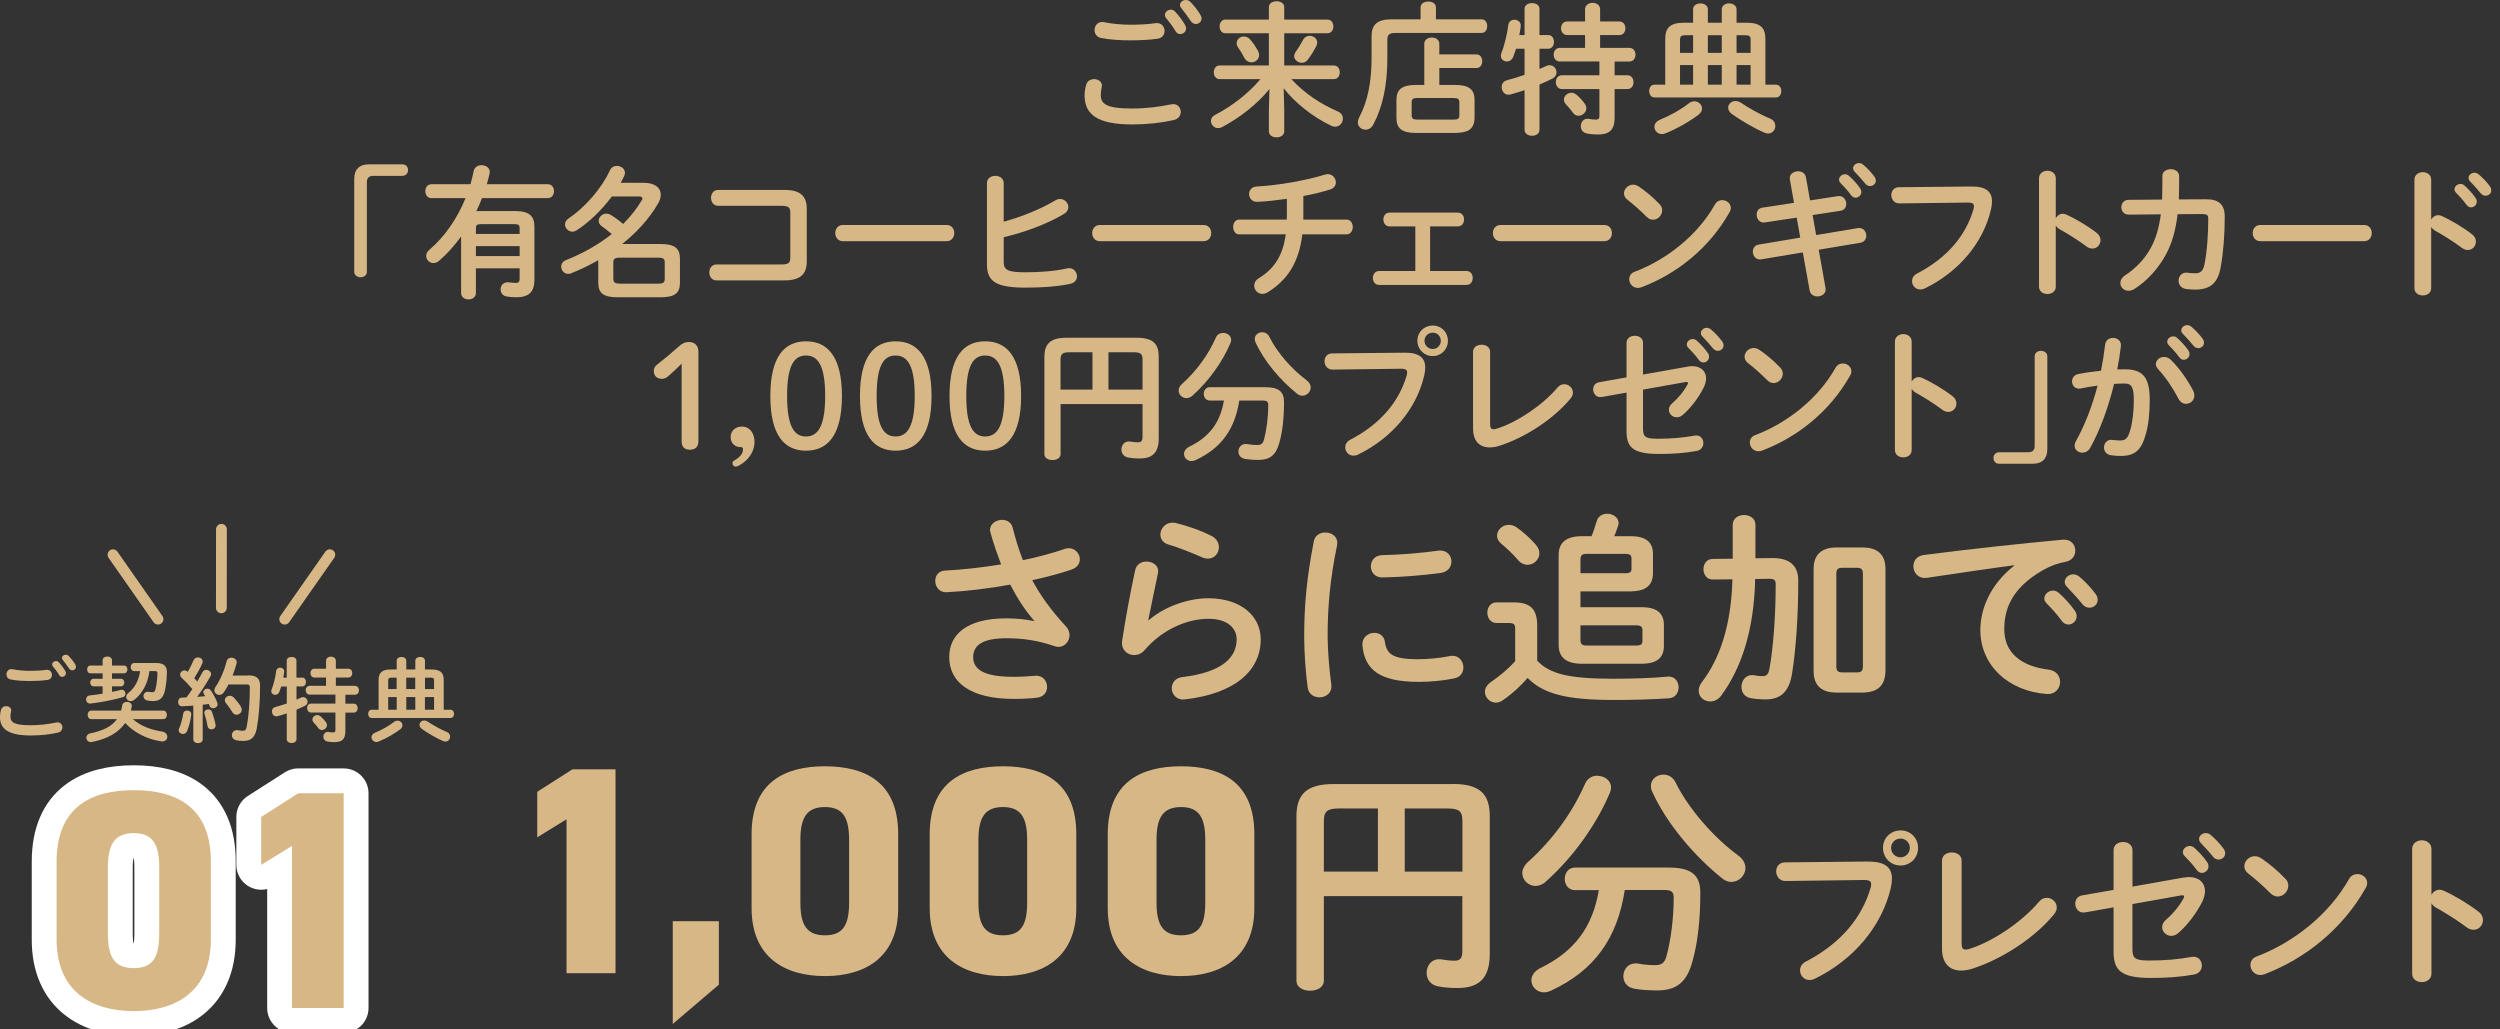
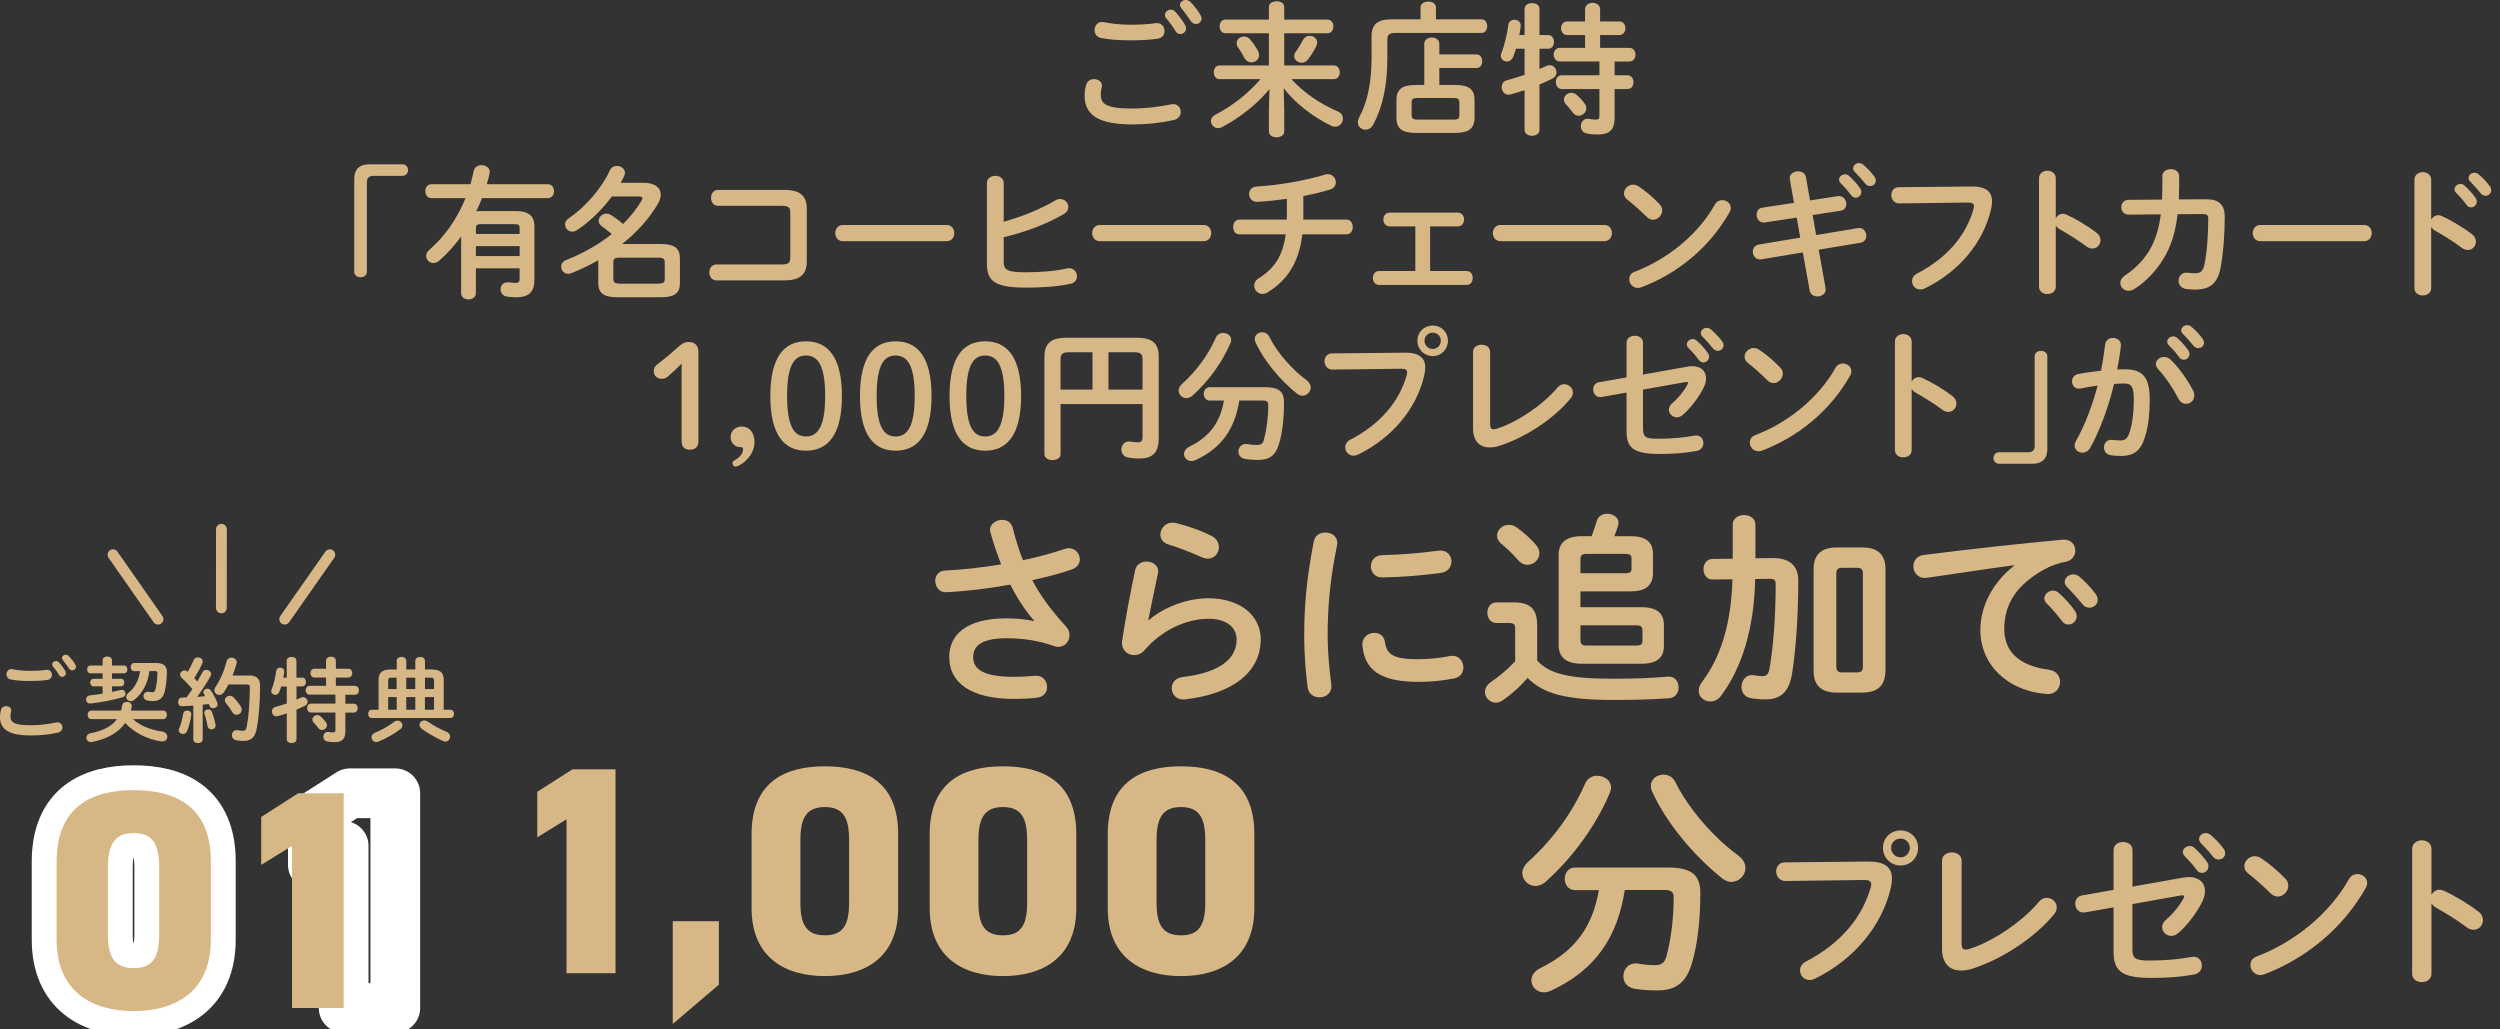
<svg xmlns="http://www.w3.org/2000/svg" id="_レイヤー_2" data-name="レイヤー 2" viewBox="0 0 352.02 144.94">
  <rect x="0" y="0" width="352.02" height="144.94" fill="#333333" stroke="none" />
  <defs>
    <style>
      .cls-1 {
        stroke: #fff;
        stroke-width: 7px;
      }

      .cls-1, .cls-2 {
        stroke-linecap: round;
        stroke-linejoin: round;
      }

      .cls-1, .cls-2, .cls-3 {
        fill: none;
      }

      .cls-2 {
        stroke: #d8b787;
      }

      .cls-2, .cls-3 {
        stroke-width: 1.52px;
      }

      .cls-3 {
        opacity: 0;
        stroke: #d8b787;
        stroke-miterlimit: 10;
      }

      .cls-4 {
        fill: #d8b787;
      }

      .cls-5 {
        fill: #d8b787;
      }
    </style>
  </defs>
  <g id="nagasaki">
    <line class="cls-3" x1=".93" y1="144.18" x2="352.02" y2="144.18" />
    <g>
      <g>
        <g>
          <g>
            <path class="cls-1" d="M18.83,142.37c-5.87,0-10.86-2.72-10.86-10.08v-10.95c0-7.8,4.99-10.08,10.86-10.08s10.86,2.28,10.86,10.03v11c0,7.36-4.99,10.08-10.86,10.08ZM15.19,131.46c0,3.24.88,4.86,3.64,4.86s3.59-1.62,3.59-4.86v-9.29c0-3.24-.88-4.86-3.59-4.86s-3.64,1.62-3.64,4.86v9.29Z" />
-             <path class="cls-1" d="M48.39,141.93h-7.27v-22.82l-4.34,2.67v-6.75l5.21-3.33h6.4v30.23Z" />
+             <path class="cls-1" d="M48.39,141.93v-22.82l-4.34,2.67v-6.75l5.21-3.33h6.4v30.23Z" />
          </g>
          <g>
            <path class="cls-4" d="M18.83,142.37c-5.87,0-10.86-2.72-10.86-10.08v-10.95c0-7.8,4.99-10.08,10.86-10.08s10.86,2.28,10.86,10.03v11c0,7.36-4.99,10.08-10.86,10.08ZM15.19,131.46c0,3.24.88,4.86,3.64,4.86s3.59-1.62,3.59-4.86v-9.29c0-3.24-.88-4.86-3.59-4.86s-3.64,1.62-3.64,4.86v9.29Z" />
            <path class="cls-4" d="M48.39,141.93h-7.27v-22.82l-4.34,2.67v-6.75l5.21-3.33h6.4v30.23Z" />
          </g>
        </g>
        <g>
          <path class="cls-4" d="M0,100.93c0-.31.05-.68.14-.98.1-.36.42-.52.73-.52.36,0,.71.22.71.6,0,.05-.01.12-.03.18-.05.19-.08.45-.08.65,0,.82.44,1.26,2.87,1.26,1.26,0,2.47-.16,3.55-.38.08-.01.14-.03.21-.03.43,0,.69.35.69.71,0,.31-.2.64-.64.74-1.14.26-2.41.4-3.81.4-3.13,0-4.35-.88-4.35-2.65ZM4.17,94.46c.82,0,1.69-.04,2.33-.14.53-.07.82.33.82.71,0,.31-.18.62-.58.7-.78.12-1.69.16-2.55.16s-1.87-.05-2.71-.22c-.39-.09-.57-.4-.57-.71,0-.42.31-.83.86-.73.69.14,1.57.23,2.4.23ZM7.34,93.56c0-.26.26-.48.55-.48.13,0,.27.05.39.18.33.35.68.81.91,1.22.07.1.09.21.09.31,0,.3-.26.52-.53.52-.17,0-.34-.09-.44-.29-.27-.46-.59-.86-.86-1.18-.08-.09-.1-.2-.1-.29ZM8.72,92.65c0-.26.26-.46.53-.46.14,0,.3.05.43.18.31.33.66.75.9,1.16.08.13.12.25.12.35,0,.3-.25.51-.52.51-.17,0-.35-.09-.48-.29-.26-.4-.58-.83-.86-1.17-.08-.09-.12-.2-.12-.29Z" />
          <path class="cls-4" d="M14.45,96.64h-1.27c-.31,0-.48-.27-.48-.53,0-.27.17-.53.48-.53h1.27v-.77h-1.7c-.33,0-.48-.27-.48-.55s.16-.55.48-.55h1.7v-.74c0-.35.34-.53.66-.53s.66.18.66.53v.74h1.68c.33,0,.49.27.49.55s-.17.55-.49.55h-1.68v.77h1.25c.33,0,.48.26.48.53s-.16.53-.48.53h-1.25v.78c.43-.08.83-.17,1.22-.27.05-.01.1-.03.16-.03.31,0,.52.29.52.56,0,.22-.12.43-.42.51-1.42.39-2.99.7-4.48.87-.42.05-.65-.27-.65-.58,0-.26.17-.52.52-.56.59-.06,1.2-.14,1.81-.25v-1.03ZM18.71,101.26c1.03.92,2.43,1.49,4.13,1.75.48.08.72.4.72.73,0,.38-.31.73-.87.65-1.99-.3-3.82-1.24-5.06-2.59-.95,1.38-2.56,2.26-4.69,2.68-.48.09-.78-.26-.78-.61,0-.26.17-.53.55-.61,1.79-.36,3.03-.97,3.76-2h-3.61c-.35,0-.52-.3-.52-.6s.17-.6.52-.6h4.19c.06-.23.12-.48.16-.74.06-.34.36-.49.66-.49.38,0,.74.23.68.66-.03.2-.07.39-.12.57h4.55c.35,0,.52.3.52.6s-.17.6-.52.6h-4.25ZM21.04,94.5c-.21,1.66-.95,3.13-2.16,4.06-.16.12-.32.17-.47.17-.35,0-.64-.27-.64-.6,0-.18.09-.38.31-.56.87-.69,1.46-1.73,1.65-3.07h-.82c-.34,0-.51-.29-.51-.57s.17-.57.51-.57h3.12c1.04,0,1.48.46,1.47,1.27-.01.99-.13,2-.3,2.7-.25,1-.78,1.39-1.66,1.39-.26,0-.51-.03-.78-.08-.39-.08-.56-.35-.56-.62,0-.35.29-.69.77-.6.16.03.35.05.49.05.21,0,.34-.09.42-.38.17-.61.27-1.53.29-2.26,0-.26-.06-.34-.39-.34h-.74Z" />
          <path class="cls-4" d="M27.19,99.36c-.53.04-1.05.06-1.55.09-.38.01-.56-.3-.56-.61s.17-.61.53-.61c.21,0,.43-.01.65-.03.29-.38.56-.78.83-1.18-.49-.57-1.04-1.14-1.52-1.59-.14-.13-.21-.29-.21-.43,0-.31.29-.6.62-.6.13,0,.29.05.42.17l.04.03c.29-.49.57-1.07.82-1.64.12-.27.36-.39.6-.39.34,0,.68.22.68.57,0,.08-.01.16-.05.25-.31.73-.73,1.44-1.14,2.11.14.14.29.3.42.47.27-.47.53-.91.74-1.31.12-.25.33-.34.53-.34.34,0,.69.26.69.6,0,.09-.03.2-.09.3-.52.92-1.22,2.01-1.88,2.91.38-.04.75-.07,1.13-.1-.07-.1-.13-.21-.18-.3-.05-.09-.08-.18-.08-.27,0-.27.27-.49.56-.49.18,0,.38.08.51.27.31.44.68,1.13.9,1.72.03.08.04.14.04.21,0,.34-.33.56-.64.56-.21,0-.4-.1-.49-.34-.03-.09-.06-.18-.1-.26-.29.04-.58.08-.87.1v4.89c0,.34-.32.52-.66.52s-.66-.18-.66-.52v-4.75ZM26.36,100.05c.31,0,.62.21.57.58-.1.86-.34,1.74-.6,2.34-.12.27-.35.38-.57.38-.3,0-.6-.2-.6-.52,0-.08.03-.17.06-.26.23-.49.47-1.34.58-2.09.05-.29.3-.43.55-.43ZM30.35,102.01c.09.44-.25.69-.57.69-.25,0-.49-.14-.55-.43-.09-.57-.26-1.23-.43-1.74-.03-.06-.03-.12-.03-.17,0-.29.27-.47.56-.47.21,0,.43.1.52.36.19.53.39,1.18.49,1.76ZM35.02,95.1c1.16,0,1.6.48,1.6,1.48,0,2.38-.2,4.62-.48,6.06-.25,1.25-.86,1.69-1.89,1.69-.33,0-.65-.03-.96-.09-.44-.09-.64-.4-.64-.71,0-.4.32-.81.86-.71.25.05.47.08.65.08.34,0,.49-.12.58-.57.26-1.35.44-3.43.44-5.55,0-.31-.1-.4-.47-.4h-2.54c-.2.38-.4.74-.64,1.09-.18.27-.42.38-.65.38-.36,0-.7-.29-.7-.65,0-.14.04-.29.14-.43.7-1.04,1.25-2.31,1.59-3.65.09-.36.38-.52.68-.52.36,0,.75.26.75.65,0,.07-.01.12-.03.18-.16.57-.34,1.13-.56,1.69h2.25ZM33.91,99.5c.09.14.13.29.13.43,0,.4-.35.71-.73.71-.22,0-.44-.1-.61-.38-.27-.46-.55-.85-.87-1.24-.12-.14-.17-.29-.17-.43,0-.35.34-.62.7-.62.2,0,.39.07.56.25.36.39.72.82.99,1.27Z" />
          <path class="cls-4" d="M42.57,95.41c.34,0,.51.31.51.62s-.17.62-.51.62h-.82v1.86c.22-.09.43-.18.61-.27.12-.05.22-.08.31-.08.38,0,.64.33.64.66,0,.21-.1.42-.36.56-.36.18-.77.36-1.2.55v4.15c0,.36-.34.55-.68.55s-.69-.18-.69-.55v-3.63c-.47.16-.91.29-1.29.39-.07.01-.13.03-.18.03-.39,0-.62-.35-.62-.7,0-.27.14-.53.48-.62.49-.13,1.05-.3,1.61-.49v-2.39h-.78c-.08.26-.17.51-.25.71-.13.33-.36.46-.59.46-.3,0-.56-.21-.56-.52,0-.07.01-.14.04-.22.29-.7.55-1.79.65-2.63.05-.31.3-.46.56-.46.3,0,.61.21.57.6-.03.26-.08.53-.13.81h.48v-2.39c0-.36.34-.53.69-.53s.68.17.68.53v2.39h.82ZM49.98,96.58c.38,0,.56.31.56.62s-.18.62-.56.62h-1.35v1.26h1.17c.38,0,.56.31.56.64s-.18.62-.56.62h-1.17v2.64c0,1.12-.51,1.52-1.52,1.52-.39,0-.73-.03-1.07-.1-.34-.08-.51-.36-.51-.65,0-.39.27-.77.75-.68.19.04.38.06.61.06.25,0,.34-.08.34-.33v-2.47h-3.43c-.36,0-.56-.31-.56-.64s.2-.62.56-.62h3.43v-1.26h-3.63c-.36,0-.56-.31-.56-.62s.2-.62.56-.62h2.31v-1.17h-1.64c-.36,0-.56-.31-.56-.62s.19-.62.56-.62h1.64v-1.1c0-.4.35-.6.69-.6s.69.2.69.6v1.1h1.75c.38,0,.56.31.56.62s-.18.62-.56.62h-1.75v1.17h2.68ZM45.91,101.71c.09.13.13.26.13.39,0,.38-.35.69-.71.69-.18,0-.36-.08-.51-.27-.22-.3-.42-.53-.66-.79-.12-.13-.17-.27-.17-.42,0-.33.31-.62.69-.62.16,0,.33.06.48.2.27.25.53.51.75.83Z" />
          <path class="cls-4" d="M55.85,93.05c0-.36.34-.55.68-.55s.68.18.68.55v1.22h1.27v-1.22c0-.36.34-.55.68-.55s.68.18.68.55v1.22h.92c1.24,0,1.72.44,1.72,1.47v4.2h.96c.33,0,.49.29.49.58s-.17.58-.49.58h-11.12c-.32,0-.48-.3-.48-.58s.16-.58.48-.58h.99v-4.2c0-1.03.48-1.47,1.72-1.47h.83v-1.22ZM55.97,101.47c.38,0,.7.31.7.66,0,.18-.09.39-.31.56-.82.62-1.98,1.29-3.04,1.72-.12.05-.22.07-.33.07-.4,0-.68-.33-.68-.66,0-.25.14-.49.48-.64.95-.39,1.95-.95,2.68-1.52.16-.13.34-.18.49-.18ZM55.85,97.03v-1.61h-.7c-.39,0-.49.09-.49.44v1.17h1.2ZM54.66,99.94h1.2v-1.79h-1.2v1.79ZM57.2,97.03h1.27v-1.61h-1.27v1.61ZM58.48,99.94v-1.79h-1.27v1.79h1.27ZM62.91,103.05c.34.16.47.42.47.68,0,.35-.26.69-.65.69-.12,0-.25-.03-.38-.09-1.07-.47-2.24-1.18-2.96-1.7-.23-.18-.32-.38-.32-.57,0-.33.3-.61.68-.61.14,0,.31.05.48.16.7.47,1.73,1.07,2.69,1.46ZM59.83,97.03h1.29v-1.17c0-.35-.1-.44-.49-.44h-.79v1.61ZM59.83,98.15v1.79h1.29v-1.79h-1.29Z" />
        </g>
        <g>
          <line class="cls-2" x1="31.18" y1="74.53" x2="31.17" y2="85.59" />
          <line class="cls-2" x1="46.44" y1="78.11" x2="40.09" y2="87.18" />
          <line class="cls-2" x1="15.91" y1="78.11" x2="22.25" y2="87.18" />
        </g>
      </g>
      <g>
        <path class="cls-4" d="M152.72,13.44c0-.48.08-1.04.22-1.5.16-.56.64-.8,1.12-.8.56,0,1.1.34,1.1.92,0,.08-.02.18-.04.28-.08.3-.12.7-.12,1,0,1.26.68,1.94,4.42,1.94,1.94,0,3.8-.24,5.46-.58.12-.02.22-.04.32-.04.66,0,1.06.54,1.06,1.1,0,.48-.3.98-.98,1.14-1.76.4-3.7.62-5.86.62-4.82,0-6.7-1.36-6.7-4.08ZM159.14,3.48c1.26,0,2.6-.06,3.58-.22.82-.1,1.26.5,1.26,1.1,0,.48-.28.96-.9,1.08-1.2.18-2.6.24-3.92.24s-2.88-.08-4.16-.34c-.6-.14-.88-.62-.88-1.1,0-.64.48-1.28,1.32-1.12,1.06.22,2.42.36,3.7.36ZM164.03,2.1c0-.4.4-.74.84-.74.2,0,.42.08.6.28.5.54,1.04,1.24,1.4,1.88.1.16.14.32.14.48,0,.46-.4.8-.82.8-.26,0-.52-.14-.68-.44-.42-.7-.9-1.32-1.32-1.82-.12-.14-.16-.3-.16-.44ZM166.15.7c0-.4.4-.7.82-.7.22,0,.46.08.66.28.48.5,1.02,1.16,1.38,1.78.12.2.18.38.18.54,0,.46-.38.78-.8.78-.26,0-.54-.14-.74-.44-.4-.62-.9-1.28-1.32-1.8-.12-.14-.18-.3-.18-.44Z" />
        <path class="cls-4" d="M180.83,15.46v3.04c0,.56-.54.84-1.08.84s-1.08-.28-1.08-.84v-3.04l.08-2.92c-1.72,2.1-4.08,3.98-6.64,5.34-.22.12-.42.16-.6.16-.58,0-1-.5-1-1,0-.32.18-.66.58-.86,2.4-1.24,4.64-2.98,6.4-5.04h-5.78c-.52,0-.8-.48-.8-.96s.28-.96.8-.96h6.96v-4.54h-6.14c-.52,0-.8-.48-.8-.96s.28-.96.8-.96h6.14v-1.76c0-.56.54-.82,1.08-.82s1.08.26,1.08.82v1.76h6.1c.54,0,.82.48.82.96s-.28.96-.82.96h-6.1v4.54h7c.54,0,.82.48.82.96s-.28.96-.82.96h-6c1.88,2.04,4.12,3.5,6.56,4.56.5.22.7.6.7,1,0,.58-.44,1.14-1.08,1.14-.18,0-.36-.04-.54-.12-2.62-1.26-5.12-3.22-6.72-5.3l.08,3.04ZM177.09,7.08c.14.24.2.48.2.68,0,.6-.52,1.02-1.08,1.02-.38,0-.76-.2-1-.64-.32-.6-.44-.84-.84-1.4-.18-.24-.24-.46-.24-.66,0-.54.48-.94,1.02-.94.32,0,.66.14.92.46.48.58.7.92,1.02,1.48ZM184.41,5.04c.54,0,1.06.38,1.06.94,0,.16-.04.34-.14.54-.36.7-.72,1.28-1.16,1.86-.24.34-.58.46-.88.46-.54,0-1.06-.42-1.06-.94,0-.2.08-.4.22-.6.36-.5.7-1.06,1.04-1.7.2-.38.56-.56.92-.56Z" />
        <path class="cls-4" d="M200.03,1.04c0-.56.54-.82,1.08-.82s1.08.26,1.08.82v1.68h6.44c.52,0,.78.48.78.96s-.26.96-.78.96h-12.12c-.9,0-1.16.26-1.16.94v2.54c0,3.88-.64,6.9-1.98,9.42-.26.5-.68.72-1.1.72-.56,0-1.08-.42-1.08-1.04,0-.2.06-.42.18-.66,1.18-2.22,1.76-4.9,1.76-8.48v-2.98c0-1.64.8-2.38,2.84-2.38h4.06v-1.68ZM200.55,6.16c0-.58.54-.88,1.06-.88s1.06.3,1.06.88v1.5h5.22c.56,0,.82.48.82.96s-.26.96-.82.96h-5.22v2.38h2.18c2.06,0,2.78.66,2.78,2.14v2.48c-.04,1.84-1.16,2.1-2.78,2.14h-5.44c-2.06,0-2.78-.66-2.78-2.14v-2.48c0-1.48.72-2.14,2.78-2.14h1.14v-5.8ZM204.65,16.84c.7,0,.84-.16.84-.66v-1.72c0-.5-.14-.66-.84-.66h-5.04c-.7,0-.84.16-.84.66v1.72c0,.62.3.64.84.66h5.04Z" />
        <path class="cls-4" d="M218.03,4.94c.52,0,.78.48.78.96s-.26.96-.78.96h-1.26v2.86c.34-.14.66-.28.94-.42.18-.08.34-.12.48-.12.58,0,.98.5.98,1.02,0,.32-.16.64-.56.86-.56.28-1.18.56-1.84.84v6.38c0,.56-.52.84-1.04.84s-1.06-.28-1.06-.84v-5.58c-.72.24-1.4.44-1.98.6-.1.02-.2.04-.28.04-.6,0-.96-.54-.96-1.08,0-.42.22-.82.74-.96.76-.2,1.62-.46,2.48-.76v-3.68h-1.2c-.12.4-.26.78-.38,1.1-.2.5-.56.7-.9.7-.46,0-.86-.32-.86-.8,0-.1.02-.22.06-.34.44-1.08.84-2.76,1-4.04.08-.48.46-.7.86-.7.46,0,.94.32.88.92-.04.4-.12.82-.2,1.24h.74V1.26c0-.56.52-.82,1.06-.82s1.04.26,1.04.82v3.68h1.26ZM229.43,6.74c.58,0,.86.48.86.96s-.28.96-.86.96h-2.08v1.94h1.8c.58,0,.86.48.86.98s-.28.96-.86.96h-1.8v4.06c0,1.72-.78,2.34-2.34,2.34-.6,0-1.12-.04-1.64-.16-.52-.12-.78-.56-.78-1,0-.6.42-1.18,1.16-1.04.3.06.58.1.94.1.38,0,.52-.12.52-.5v-3.8h-5.28c-.56,0-.86-.48-.86-.98s.3-.96.86-.96h5.28v-1.94h-5.58c-.56,0-.86-.48-.86-.96s.3-.96.86-.96h3.56v-1.8h-2.52c-.56,0-.86-.48-.86-.96s.3-.96.86-.96h2.52v-1.7c0-.62.54-.92,1.06-.92s1.06.3,1.06.92v1.7h2.7c.58,0,.86.48.86.96s-.28.96-.86.96h-2.7v1.8h4.12ZM223.17,14.64c.14.2.2.4.2.6,0,.58-.54,1.06-1.1,1.06-.28,0-.56-.12-.78-.42-.34-.46-.64-.82-1.02-1.22-.18-.2-.26-.42-.26-.64,0-.5.48-.96,1.06-.96.24,0,.5.1.74.3.42.38.82.78,1.16,1.28Z" />
-         <path class="cls-4" d="M238.4,1.32c0-.56.52-.84,1.04-.84s1.04.28,1.04.84v1.88h1.96v-1.88c0-.56.52-.84,1.04-.84s1.04.28,1.04.84v1.88h1.42c1.9,0,2.64.68,2.64,2.26v6.46h1.48c.5,0,.76.44.76.9s-.26.9-.76.9h-17.1c-.5,0-.74-.46-.74-.9s.24-.9.74-.9h1.52v-6.46c0-1.58.74-2.26,2.64-2.26h1.28v-1.88ZM238.58,14.26c.58,0,1.08.48,1.08,1.02,0,.28-.14.6-.48.86-1.26.96-3.04,1.98-4.68,2.64-.18.08-.34.1-.5.1-.62,0-1.04-.5-1.04-1.02,0-.38.22-.76.74-.98,1.46-.6,3-1.46,4.12-2.34.24-.2.52-.28.76-.28ZM238.4,7.44v-2.48h-1.08c-.6,0-.76.14-.76.68v1.8h1.84ZM236.56,11.92h1.84v-2.76h-1.84v2.76ZM240.48,7.44h1.96v-2.48h-1.96v2.48ZM242.44,11.92v-2.76h-1.96v2.76h1.96ZM249.26,16.7c.52.24.72.64.72,1.04,0,.54-.4,1.06-1,1.06-.18,0-.38-.04-.58-.14-1.64-.72-3.44-1.82-4.56-2.62-.36-.28-.5-.58-.5-.88,0-.5.46-.94,1.04-.94.22,0,.48.08.74.24,1.08.72,2.66,1.64,4.14,2.24ZM244.52,7.44h1.98v-1.8c0-.54-.16-.68-.76-.68h-1.22v2.48ZM244.52,9.16v2.76h1.98v-2.76h-1.98Z" />
        <path class="cls-4" d="M56.66,23.14c.5,0,.8.36.8.82s-.34.8-.8.8h-4.1c-.58,0-.9.3-.9.88v12.64c0,.46-.4.76-.88.76s-.9-.3-.9-.76v-13.08c0-1.34.72-2.06,2.06-2.06h4.72Z" />
        <path class="cls-4" d="M67.01,37.78v3.48c0,.6-.52.9-1.04.9s-1.04-.3-1.04-.9v-7.96c-.94,1.3-1.98,2.44-3.1,3.42-.26.22-.54.32-.8.32-.56,0-1.02-.46-1.02-1,0-.28.12-.6.44-.86,2.2-1.88,3.96-4.46,5.1-7.28h-4.8c-.58,0-.86-.5-.86-.98s.28-.98.86-.98h5.5c.16-.6.32-1.2.44-1.82.12-.6.62-.86,1.1-.86.58,0,1.18.34,1.18.96,0,.08-.02.16-.04.24-.1.5-.24.98-.38,1.48h8.58c.58,0,.88.48.88.98s-.3.98-.88.98h-9.26c-.24.62-.5,1.24-.8,1.84.16-.02.34-.02.54-.02h4.96c1.98,0,2.68.74,2.68,2.18v7.5c0,1.74-.8,2.46-2.6,2.46-.42,0-.98-.04-1.36-.12-.54-.1-.8-.56-.8-1,0-.54.4-1.08,1.16-.98.34.04.8.08,1,.08.36,0,.52-.14.52-.62v-1.44h-6.16ZM73.17,32.22c0-.54-.1-.66-.82-.66h-4.52c-.72,0-.82.12-.82.66v.72h6.16v-.72ZM73.17,34.66h-6.16v1.4h6.16v-1.4Z" />
        <path class="cls-4" d="M86.16,27.66c-1.4,1.88-3.22,3.66-4.98,4.78-.2.12-.4.18-.6.18-.56,0-1.02-.5-1.02-1.02,0-.3.14-.6.5-.84,2.3-1.54,4.68-4.26,5.8-6.74.2-.46.6-.66,1-.66.58,0,1.14.4,1.14.98,0,.12-.04.28-.1.42-.14.32-.32.64-.5.98h3.26c1.52,0,2.38.68,2.38,1.68,0,.38-.12.8-.38,1.24-1.24,2.14-3,4.06-5.06,5.7h5.4c1.98,0,2.74.58,2.74,2.06v3.4c0,1.48-.76,2.04-2.74,2.04h-6.02c-1.98,0-2.74-.56-2.74-2.04v-3.18c-1.24.7-2.52,1.32-3.82,1.84-.14.06-.28.08-.42.08-.58,0-.98-.5-.98-1.02,0-.36.2-.72.68-.92,2.4-.94,4.6-2.2,6.44-3.66-.58-.5-1.06-.86-1.4-1.1-.3-.22-.44-.48-.44-.76,0-.52.48-1.02,1.08-1.02.18,0,.38.04.58.16.58.34,1.16.76,1.78,1.3,1.04-1.04,1.92-2.14,2.6-3.3.08-.12.12-.22.12-.32,0-.16-.16-.26-.54-.26h-3.76ZM92.68,39.94c.76,0,.92-.2.92-.68v-2.3c0-.48-.16-.68-.92-.68h-5.4c-.76,0-.92.2-.92.68v2.3c.02.62.38.66.92.68h5.4Z" />
        <path class="cls-4" d="M111.28,29.92c0-.74-.3-.94-1.28-.94h-8.88c-.66,0-1-.56-1-1.12s.34-1.12,1-1.12h9.32c2.28,0,3.16.88,3.16,2.68v7.38c0,1.8-.88,2.68-3.16,2.68h-9.56c-.66,0-1-.56-1-1.12s.34-1.12,1-1.12h9.12c.98,0,1.28-.2,1.28-.94v-6.38Z" />
        <path class="cls-4" d="M133.29,31.68c.72,0,1.08.56,1.08,1.14s-.36,1.14-1.08,1.14h-14.6c-.72,0-1.08-.58-1.08-1.14s.36-1.14,1.08-1.14h14.6Z" />
        <path class="cls-4" d="M141.33,31.22c2.6-.72,5.26-1.8,7.26-3,.24-.14.46-.2.68-.2.66,0,1.16.54,1.16,1.14,0,.34-.18.72-.64.98-2.4,1.42-5.48,2.56-8.46,3.26v3.5c0,1.14.62,1.44,3.02,1.44,2.14,0,4.2-.16,5.88-.54.1-.02.2-.04.3-.04.7,0,1.12.58,1.12,1.14,0,.46-.28.92-.92,1.06-1.84.4-4.08.54-6.26.54-4.16,0-5.5-.8-5.5-3.28v-11.46c0-.66.6-1,1.18-1s1.18.34,1.18,1v5.46Z" />
        <path class="cls-4" d="M169.47,31.68c.72,0,1.08.56,1.08,1.14s-.36,1.14-1.08,1.14h-14.6c-.72,0-1.08-.58-1.08-1.14s.36-1.14,1.08-1.14h14.6Z" />
        <path class="cls-4" d="M183.52,30.46v.46h6.08c.58,0,.88.52.88,1.04s-.3,1.04-.88,1.04h-6.22c-.48,4-2.14,6.46-4.88,8.16-.26.16-.52.22-.74.22-.68,0-1.16-.56-1.16-1.16,0-.36.18-.76.64-1.04,2.24-1.38,3.4-3.22,3.8-6.18h-6.54c-.58,0-.86-.52-.86-1.04s.28-1.04.86-1.04h6.68c.02-.2.02-.4.02-.62v-2.3c-1.44.2-2.88.36-4.14.42-.76.04-1.18-.54-1.18-1.1,0-.52.34-1.02,1.08-1.06,3.08-.16,7.08-.88,9.62-1.68.14-.04.26-.06.38-.06.68,0,1.14.58,1.14,1.16,0,.4-.24.82-.8,1-1.08.34-2.38.66-3.78.92v2.86Z" />
        <path class="cls-4" d="M201.37,38.16h5.12c.6,0,.88.48.88.98s-.28.98-.88.98h-12.3c-.58,0-.88-.5-.88-.98s.3-.98.88-.98h5.1v-6.28h-3.62c-.58,0-.88-.48-.88-.98s.3-.96.88-.96h9.6c.6,0,.88.48.88.96s-.28.98-.88.98h-3.9v6.28Z" />
        <path class="cls-4" d="M225.89,31.68c.72,0,1.08.56,1.08,1.14s-.36,1.14-1.08,1.14h-14.6c-.72,0-1.08-.58-1.08-1.14s.36-1.14,1.08-1.14h14.6Z" />
        <path class="cls-4" d="M233.69,28.76c.26.26.36.56.36.86,0,.68-.6,1.32-1.28,1.32-.3,0-.62-.12-.9-.4-.9-.9-1.84-1.74-2.72-2.42-.34-.26-.48-.58-.48-.9,0-.62.58-1.22,1.28-1.22.26,0,.52.08.8.26.92.62,2,1.5,2.94,2.5ZM242.49,28.18c.62,0,1.22.44,1.22,1.1,0,.2-.06.42-.2.64-2.84,5.02-7.4,8.64-12.36,10.52-.2.08-.38.1-.54.1-.72,0-1.2-.62-1.2-1.22,0-.44.22-.86.78-1.06,4.54-1.72,8.88-5.18,11.28-9.46.24-.44.64-.62,1.02-.62Z" />
        <path class="cls-4" d="M252.03,25.28c-.14-.74.52-1.16,1.16-1.16.5,0,1,.26,1.1.84l.58,3.26,3.9-.6c.76-.12,1.2.5,1.2,1.1,0,.44-.26.88-.82.96l-3.92.6.5,2.82,5.86-.98c.76-.12,1.2.48,1.2,1.08,0,.44-.26.88-.82.98l-5.88.98.96,5.4c.14.74-.5,1.18-1.14,1.18-.5,0-1-.26-1.1-.86l-.96-5.34-5.86.98c-.74.12-1.18-.5-1.18-1.1,0-.44.26-.88.82-.98l5.86-.98-.5-2.82-4.48.68c-.74.12-1.16-.5-1.16-1.1,0-.46.24-.9.82-.98l4.44-.68-.58-3.28ZM258.95,25.3c0-.4.4-.76.84-.76.18,0,.38.06.56.22.54.48,1.14,1.12,1.56,1.74.14.18.18.36.18.54,0,.44-.38.8-.8.8-.24,0-.48-.12-.66-.38-.48-.66-1.02-1.24-1.48-1.7-.14-.16-.2-.32-.2-.46ZM260.93,23.7c0-.4.38-.74.84-.74.2,0,.4.08.6.24.52.44,1.12,1.06,1.54,1.64.16.2.22.4.22.6,0,.44-.38.76-.8.76-.24,0-.5-.1-.7-.36-.46-.58-1.02-1.18-1.48-1.66-.16-.16-.22-.32-.22-.48Z" />
        <path class="cls-4" d="M277.57,26.26c2.1-.02,2.92.74,2.92,2.08,0,.34-.04.72-.14,1.14-1.1,4.74-4.58,8.82-9.3,11.12-.24.12-.46.16-.66.16-.68,0-1.16-.56-1.16-1.18,0-.38.2-.8.7-1.06,4.42-2.3,6.92-5.5,7.96-9.08.04-.16.06-.28.06-.4,0-.38-.26-.52-.84-.52l-9.64.12c-.76.02-1.16-.6-1.16-1.18,0-.54.36-1.1,1.06-1.1l10.2-.1Z" />
        <path class="cls-4" d="M289.47,30.72c.2-.36.56-.62.98-.62.18,0,.34.04.52.12,1.24.56,2.98,1.58,4.24,2.56.4.3.56.68.56,1.04,0,.64-.5,1.18-1.14,1.18-.26,0-.56-.08-.84-.3-1.16-.88-2.86-1.92-3.74-2.4-.28-.16-.46-.34-.58-.56v8.62c0,.7-.58,1.04-1.18,1.04s-1.18-.34-1.18-1.04v-15.26c0-.7.6-1.06,1.18-1.06s1.18.36,1.18,1.06v5.62Z" />
        <path class="cls-4" d="M310.6,28.06c1.82-.02,2.66.72,2.66,2.46,0,2.54-.2,5.14-.58,7.16-.42,2.28-1.54,3.1-3.64,3.1-.22,0-.82-.04-1.18-.08-.76-.1-1.1-.64-1.1-1.18,0-.62.46-1.22,1.28-1.12.28.04.64.08,1.06.08.7,0,1.1-.26,1.3-1.22.38-1.84.54-4.34.54-6.44,0-.52-.16-.68-.8-.68l-3.52.02c-.26,2.24-.78,4.08-1.62,5.64-1.1,2.02-2.64,3.74-4.48,4.9-.28.18-.56.24-.82.24-.64,0-1.14-.5-1.14-1.08,0-.38.2-.78.72-1.12,1.46-.96,2.78-2.32,3.64-3.96.66-1.26,1.1-2.76,1.34-4.6l-4.52.04c-.68.02-1.04-.52-1.04-1.04s.34-1.04,1.02-1.04l4.72-.04c.02-.62.04-1.28.04-1.96v-1.36c0-.64.6-.96,1.18-.96s1.18.32,1.18.98v1.34c0,.68-.02,1.32-.04,1.94l3.8-.02Z" />
        <path class="cls-4" d="M332.88,31.68c.72,0,1.08.56,1.08,1.14s-.36,1.14-1.08,1.14h-14.6c-.72,0-1.08-.58-1.08-1.14s.36-1.14,1.08-1.14h14.6Z" />
        <path class="cls-4" d="M342.33,30.92c.2-.36.56-.62.98-.62.18,0,.34.04.52.12,1.24.56,2.98,1.58,4.24,2.56.4.3.56.68.56,1.04,0,.64-.5,1.18-1.14,1.18-.26,0-.56-.08-.84-.3-1.16-.88-2.86-1.92-3.74-2.4-.28-.16-.46-.34-.58-.56v8.62c0,.7-.58,1.04-1.18,1.04s-1.18-.34-1.18-1.04v-15.26c0-.7.6-1.06,1.18-1.06s1.18.36,1.18,1.06v5.62ZM345.61,26.66c0-.4.4-.76.84-.76.18,0,.38.06.56.22.54.48,1.14,1.12,1.56,1.74.14.18.18.36.18.54,0,.44-.38.8-.8.8-.24,0-.48-.12-.66-.38-.48-.66-1.02-1.24-1.48-1.7-.14-.16-.2-.32-.2-.46ZM347.59,25.06c0-.4.38-.74.84-.74.2,0,.4.08.6.24.52.44,1.12,1.06,1.54,1.64.16.2.22.4.22.6,0,.44-.38.76-.8.76-.24,0-.5-.1-.7-.36-.46-.58-1.02-1.18-1.48-1.66-.16-.16-.22-.32-.22-.48Z" />
        <path class="cls-4" d="M95.98,51.2c-.62.62-1.2,1.18-1.92,1.8-.28.24-.54.34-.88.34-.68,0-1.12-.44-1.12-1.08,0-.4.12-.64.46-.92,1.08-.84,1.98-1.58,3.02-2.52.46-.42.84-.66,1.48-.66.86,0,1.32.56,1.32,1.36v12.62c0,.78-.44,1.18-1.2,1.18s-1.16-.4-1.16-1.18v-10.94Z" />
        <path class="cls-4" d="M103.6,65.7c-.3,0-.46-.24-.46-.48,0-.14.06-.26.22-.36.86-.48,1.26-1.02,1.26-1.58,0-.26-.06-.32-.36-.32-.72,0-1.38-.52-1.38-1.42s.7-1.48,1.6-1.48c.96,0,1.76.78,1.76,2.18s-.92,2.62-2.16,3.3c-.2.1-.34.16-.48.16Z" />
        <path class="cls-4" d="M118.55,55.76c0,5.54-2.02,7.7-5.06,7.7s-5.02-2.16-5.02-7.7,1.98-7.7,5.02-7.7,5.06,2.16,5.06,7.7ZM110.83,55.76c0,4.3,1,5.7,2.66,5.7s2.7-1.4,2.7-5.7-1.02-5.7-2.7-5.7-2.66,1.4-2.66,5.7Z" />
        <path class="cls-4" d="M131.17,55.76c0,5.54-2.02,7.7-5.06,7.7s-5.02-2.16-5.02-7.7,1.98-7.7,5.02-7.7,5.06,2.16,5.06,7.7ZM123.44,55.76c0,4.3,1,5.7,2.66,5.7s2.7-1.4,2.7-5.7-1.02-5.7-2.7-5.7-2.66,1.4-2.66,5.7Z" />
        <path class="cls-4" d="M143.78,55.76c0,5.54-2.02,7.7-5.06,7.7s-5.02-2.16-5.02-7.7,1.98-7.7,5.02-7.7,5.06,2.16,5.06,7.7ZM136.06,55.76c0,4.3,1,5.7,2.66,5.7s2.7-1.4,2.7-5.7-1.02-5.7-2.7-5.7-2.66,1.4-2.66,5.7Z" />
        <path class="cls-4" d="M160.1,47.56c2.28,0,3.06.88,3.06,2.68v11.48c0,2.08-.94,2.84-2.7,2.84-.68,0-1.2-.06-1.62-.14-.64-.12-.94-.62-.94-1.12,0-.64.46-1.26,1.28-1.12.32.06.66.1,1.06.1.44,0,.64-.18.64-.8v-4.58h-11.54v7.04c0,.56-.56.84-1.14.84s-1.14-.28-1.14-.84v-13.68c0-1.8.8-2.7,3.08-2.7h9.96ZM153.83,54.86v-5.26h-3.26c-.98,0-1.24.26-1.24,1.06v4.2h4.5ZM156.08,54.86h4.8v-4.22c0-.8-.26-1.04-1.24-1.04h-3.56v5.26Z" />
        <path class="cls-4" d="M172.22,46.88c.58,0,1.14.38,1.14.98,0,.14-.04.28-.1.44-1.12,2.64-3.02,5.32-5.34,7.4-.28.26-.6.36-.86.36-.6,0-1.1-.5-1.1-1.08,0-.28.14-.6.44-.88,2.14-1.92,3.74-4.16,4.8-6.56.2-.46.62-.66,1.02-.66ZM174.5,56.4c-.62,4.02-2.52,6.7-6.14,8.38-.22.1-.42.14-.6.14-.6,0-1.04-.48-1.04-1,0-.36.22-.76.74-1.02,2.88-1.4,4.36-3.44,4.88-6.5h-1.98c-.58,0-.86-.48-.86-.94s.28-.94.86-.94h7.8c1.9,0,2.64.62,2.64,2.1,0,2.36-.24,4.3-.68,5.8-.48,1.72-1.38,2.34-2.92,2.34-.78,0-1.4-.06-1.9-.14-.64-.12-.92-.58-.92-1.04,0-.6.46-1.2,1.3-1.04.4.08.86.12,1.34.12.52,0,.8-.16.96-.76.36-1.34.6-3.12.6-4.88,0-.46-.2-.62-.76-.62h-3.32ZM183.96,53.52c.42.32.6.68.6,1.04,0,.62-.54,1.16-1.18,1.16-.24,0-.5-.08-.74-.28-2.38-1.9-4.68-4.64-5.86-7.26-.08-.16-.1-.32-.1-.46,0-.56.5-.94,1.04-.94.4,0,.8.2,1.02.66,1.08,2.2,3.22,4.62,5.22,6.08Z" />
        <path class="cls-4" d="M197.76,49.66c2.1-.02,2.92.74,2.92,2.08,0,.34-.04.72-.14,1.14-1.1,4.74-4.58,8.82-9.3,11.12-.24.12-.46.16-.66.16-.68,0-1.16-.56-1.16-1.18,0-.38.2-.8.7-1.06,4.42-2.3,6.92-5.5,7.96-9.08.04-.16.06-.28.06-.4,0-.38-.26-.52-.84-.52l-9.64.12c-.76.02-1.16-.6-1.16-1.18,0-.54.36-1.1,1.06-1.1l10.2-.1ZM203.88,47.98c0,1.22-.94,2.16-2.14,2.16s-2.16-.94-2.16-2.16.94-2.14,2.16-2.14,2.14.94,2.14,2.14ZM200.58,47.98c0,.64.52,1.16,1.16,1.16s1.14-.52,1.14-1.16-.5-1.14-1.14-1.14-1.16.5-1.16,1.14Z" />
        <path class="cls-4" d="M209.82,59.68c0,.56.14.76.48.76.12,0,.28-.02.46-.08,2.78-.86,6.44-3.28,8.54-5.78.28-.34.62-.48.96-.48.64,0,1.22.52,1.22,1.18,0,.26-.1.56-.34.84-2.46,2.98-6.54,5.56-10.04,6.66-.48.16-.94.22-1.36.22-1.4,0-2.32-.9-2.32-2.66v-10.8c0-.68.6-1,1.2-1s1.2.32,1.2,1v10.14Z" />
        <path class="cls-4" d="M237.67,51.62c.22-.04.42-.06.62-.06,1.2,0,1.94.7,1.94,1.72,0,.4-.12.86-.36,1.34-.72,1.4-1.78,2.82-2.92,3.8-.28.24-.58.34-.84.34-.62,0-1.12-.5-1.12-1.06,0-.3.14-.64.48-.92.88-.76,1.64-1.7,2.14-2.62.04-.1.08-.16.08-.22,0-.14-.14-.18-.38-.14l-5.96,1.06v5.44c0,1.18.26,1.48,2.04,1.48,1.94,0,3.54-.14,5.22-.44.8-.14,1.24.44,1.24,1.06,0,.48-.3.98-.96,1.1-1.78.32-3.4.42-5.3.42-3.74,0-4.56-.98-4.56-3.24v-5.4l-3.48.62c-.78.14-1.22-.48-1.22-1.08,0-.44.26-.9.84-1l3.86-.68v-4.86c0-.68.58-1,1.16-1s1.16.32,1.16,1v4.46l6.32-1.12ZM237.51,48.5c0-.4.4-.76.84-.76.18,0,.38.06.56.22.54.48,1.14,1.12,1.56,1.74.14.18.18.36.18.54,0,.44-.38.8-.8.8-.24,0-.48-.12-.66-.38-.48-.66-1.02-1.24-1.48-1.7-.14-.16-.2-.32-.2-.46ZM239.49,46.9c0-.4.38-.74.84-.74.2,0,.4.08.6.24.52.44,1.12,1.06,1.54,1.64.16.2.22.4.22.6,0,.44-.38.76-.8.76-.24,0-.5-.1-.7-.36-.46-.58-1.02-1.18-1.48-1.66-.16-.16-.22-.32-.22-.48Z" />
        <path class="cls-4" d="M250.67,51.76c.26.26.36.56.36.86,0,.68-.6,1.32-1.28,1.32-.3,0-.62-.12-.9-.4-.9-.9-1.84-1.74-2.72-2.42-.34-.26-.48-.58-.48-.9,0-.62.58-1.22,1.28-1.22.26,0,.52.08.8.26.92.62,2,1.5,2.94,2.5ZM259.47,51.18c.62,0,1.22.44,1.22,1.1,0,.2-.06.42-.2.64-2.84,5.02-7.4,8.64-12.36,10.52-.2.08-.38.1-.54.1-.72,0-1.2-.62-1.2-1.22,0-.44.22-.86.78-1.06,4.54-1.72,8.88-5.18,11.28-9.46.24-.44.64-.62,1.02-.62Z" />
        <path class="cls-4" d="M269.18,53.72c.2-.36.56-.62.98-.62.18,0,.34.04.52.12,1.24.56,2.98,1.58,4.24,2.56.4.3.56.68.56,1.04,0,.64-.5,1.18-1.14,1.18-.26,0-.56-.08-.84-.3-1.16-.88-2.86-1.92-3.74-2.4-.28-.16-.46-.34-.58-.56v8.62c0,.7-.58,1.04-1.18,1.04s-1.18-.34-1.18-1.04v-15.26c0-.7.6-1.06,1.18-1.06s1.18.36,1.18,1.06v5.62Z" />
        <path class="cls-4" d="M281.5,65.3c-.5,0-.8-.36-.8-.82s.34-.8.8-.8h4.1c.58,0,.9-.3.9-.88v-12.64c0-.46.4-.76.88-.76s.9.3.9.76v13.08c0,1.34-.72,2.06-2.06,2.06h-4.72Z" />
        <path class="cls-4" d="M294.3,63.1c-.28.44-.68.64-1.08.64-.58,0-1.1-.4-1.1-1,0-.18.06-.4.18-.62,1.26-2.22,2.3-4.96,3.06-7.82-.82.1-1.62.24-2.38.4-.78.16-1.22-.42-1.22-1,0-.46.28-.92.9-1.04,1.02-.2,2.12-.34,3.18-.46.24-1.22.44-2.46.58-3.68.08-.64.58-.94,1.1-.94.6,0,1.2.4,1.12,1.14-.12,1.08-.3,2.2-.52,3.3.4-.02.76-.02,1.08-.02,2.56,0,3.5,1.16,3.5,4.3,0,1.88-.18,3.56-.54,4.78-.62,2.3-1.54,3.12-3.56,3.12-.48,0-.98-.04-1.36-.1-.68-.1-.98-.6-.98-1.08,0-.6.42-1.18,1.18-1.08.38.04.68.08,1.1.08.7,0,1.06-.22,1.4-1.4.34-1.14.52-2.7.52-4.34,0-1.8-.34-2.28-1.3-2.28-.44,0-.94.02-1.48.06-.8,3.3-1.98,6.52-3.38,9.04ZM308.82,55.02c.12.24.16.48.16.68,0,.7-.56,1.16-1.16,1.16-.4,0-.84-.22-1.1-.76-.74-1.44-1.78-2.98-2.84-4.12-.22-.24-.32-.5-.32-.72,0-.56.56-1,1.16-1,.32,0,.64.12.92.38,1.26,1.2,2.5,3.04,3.18,4.38ZM305.16,48.12c0-.4.4-.76.84-.76.18,0,.38.06.56.22.54.48,1.14,1.12,1.56,1.74.14.18.18.36.18.54,0,.44-.38.8-.8.8-.24,0-.48-.12-.66-.38-.48-.66-1.02-1.24-1.48-1.7-.14-.16-.2-.32-.2-.46ZM307.14,46.52c0-.4.38-.74.84-.74.2,0,.4.08.6.24.52.44,1.12,1.06,1.54,1.64.16.2.22.4.22.6,0,.44-.38.76-.8.76-.24,0-.5-.1-.7-.36-.46-.58-1.02-1.18-1.48-1.66-.16-.16-.22-.32-.22-.48Z" />
      </g>
      <g>
        <path class="cls-4" d="M145.62,87.4c-1.33-1.51-2.35-3.13-3.37-5.08-3.02.55-6.21.93-8.96,1.07-1.04.06-1.6-.78-1.6-1.6,0-.7.44-1.42,1.39-1.45,2.44-.12,5.22-.43,7.89-.87-.58-1.51-1.1-3.02-1.51-4.5-.03-.12-.06-.23-.06-.35,0-.87.87-1.42,1.71-1.42.64,0,1.28.32,1.48,1.1.38,1.48.84,3.08,1.45,4.58,2.2-.46,4.23-1.02,5.83-1.57.2-.09.44-.12.61-.12.93,0,1.57.78,1.57,1.57,0,.58-.35,1.16-1.19,1.45-1.54.52-3.45,1.04-5.51,1.48,1.07,2.03,2.58,4.18,4.76,6.53.35.38.49.81.49,1.22,0,.87-.67,1.65-1.59,1.65-.17,0-.38-.06-.58-.12-2.23-.78-4.38-1.1-6.7-1.1-3.51,0-4.7,1.07-4.7,2.67s1.3,2.76,5.63,2.76c1.19,0,2.12-.06,3.04-.14,1.13-.12,1.74.72,1.74,1.57,0,.7-.43,1.39-1.42,1.51-.96.12-2.03.17-3.31.17-5.92,0-9.05-2.23-9.05-5.89,0-3.13,2.41-5.45,8.04-5.45,1.57,0,2.73.15,3.89.38l.03-.06Z" />
        <path class="cls-4" d="M161.74,87.34c2.2-1.92,5.54-3.1,8.41-3.1,4.55,0,7.37,2.49,7.37,5.77,0,4.47-3.68,7.66-10.67,8.47-1.19.14-1.86-.73-1.86-1.57,0-.73.49-1.45,1.48-1.57,5.69-.67,7.66-2.81,7.66-5.31,0-1.51-1.19-2.9-3.97-2.9-3.08,0-6.56,1.57-8.99,4.41-.41.49-.96.7-1.48.7-.96,0-1.88-.78-1.68-2.03.43-2.84,1.1-6.56,1.83-9.92.17-.84.9-1.22,1.59-1.22.93,0,1.83.61,1.62,1.65-.55,2.7-1.04,4.9-1.36,6.58l.06.03ZM170.61,75.47c.73.38,1.02.99,1.02,1.6,0,.81-.61,1.59-1.54,1.59-.26,0-.55-.06-.87-.2-1.51-.67-3.33-1.39-4.73-1.8-.75-.23-1.1-.81-1.1-1.39,0-.81.67-1.68,1.71-1.68.15,0,.32.03.49.06,1.57.38,3.51,1.04,5.02,1.83Z" />
        <path class="cls-4" d="M186.62,74.98c.93,0,1.86.61,1.65,1.8-.99,4.76-1.33,8.7-1.33,12.82,0,2.12.26,4.87.52,6.82.14,1.13-.75,1.77-1.65,1.77-.78,0-1.57-.43-1.68-1.42-.26-1.86-.49-4.73-.49-7.17,0-4.32.35-8.24,1.36-13.4.17-.84.9-1.22,1.62-1.22ZM199.79,92.82c1.3,0,2.9-.15,4.38-.44,1.19-.23,1.89.7,1.89,1.6,0,.67-.38,1.36-1.28,1.54-1.71.35-3.42.49-5.02.49-5.37,0-7.6-1.62-7.92-5.13-.09-1.13.81-1.77,1.68-1.77.7,0,1.36.41,1.48,1.25.26,1.8,1.16,2.47,4.79,2.47ZM204.37,79.07c0,.73-.46,1.45-1.48,1.6-2.55.35-5.42.58-8.18.64-1.13.03-1.68-.75-1.68-1.57,0-.75.52-1.54,1.57-1.57,2.7-.06,5.45-.29,7.98-.64,1.16-.12,1.8.7,1.8,1.54Z" />
        <path class="cls-4" d="M216.47,93.05c1.77,1.86,4.47,2.52,10.7,2.52,2.99,0,5.37-.09,7.6-.29,1.07-.12,1.59.7,1.59,1.51,0,.73-.43,1.48-1.39,1.54-2.41.15-4.7.23-7.77.23-6.79,0-9.92-.9-12.1-3.1-.96,1.1-2.06,2.15-3.48,3.13-.32.23-.67.35-.99.35-.84,0-1.54-.73-1.54-1.51,0-.49.26-.99.84-1.39,1.25-.87,2.41-1.83,3.42-2.93v-4.61c0-.58-.17-.78-.93-.78h-1.71c-.84,0-1.28-.73-1.28-1.45s.44-1.45,1.28-1.45h2.41c2.47,0,3.33,1.01,3.33,3.31v4.93ZM216.27,76.72c.35.41.49.81.49,1.19,0,.9-.81,1.62-1.68,1.62-.43,0-.93-.2-1.33-.67-.81-.93-1.51-1.59-2.35-2.29-.41-.35-.61-.75-.61-1.13,0-.81.75-1.54,1.65-1.54.35,0,.72.09,1.1.35.99.7,1.97,1.59,2.73,2.46ZM224.1,75.5c.29-.67.49-1.36.73-2.12.2-.72.84-1.04,1.48-1.04.78,0,1.6.49,1.6,1.31,0,.14-.03.29-.09.43-.17.52-.32.99-.52,1.42h2.32c2.21,0,3.13.9,3.13,2.49v2.79c-.03,1.94-1.42,2.47-3.13,2.49h-7.08v2.23h8.62c2.21,0,3.13.9,3.13,2.5v2.96c0,1.6-.93,2.5-3.13,2.5h-8.41c-2.29,0-3.28-.96-3.28-2.64v-12.68c0-1.68.99-2.64,3.28-2.64h1.36ZM228.8,80.72c.7,0,.93-.17.93-.64v-1.45c0-.46-.23-.64-.93-.64h-5.39c-.64,0-.87.2-.87.81v1.91h6.27ZM222.54,88.06v2.03c0,.61.23.81.87.81h6.93c.7,0,.93-.17.93-.64v-1.57c-.03-.58-.44-.64-.93-.64h-7.8Z" />
        <path class="cls-4" d="M247.14,81.51c-.14,7.11-1.91,12.56-4.79,16.45-.43.58-.99.81-1.54.81-.84,0-1.62-.61-1.62-1.51,0-.35.12-.78.46-1.22,2.55-3.36,4.12-8.03,4.29-14.47l-2.75.03c-.87.03-1.33-.72-1.33-1.45s.44-1.45,1.31-1.45l2.81-.03v-4.79c0-.9.81-1.36,1.6-1.36s1.6.46,1.6,1.36v4.73l2.32-.03c2.58-.03,3.71,1.13,3.71,3.16,0,5.19-.35,9.8-.87,13.08-.43,2.73-1.74,3.66-3.71,3.66-.78,0-1.45-.06-2.09-.17-.93-.17-1.33-.87-1.33-1.6,0-.9.67-1.83,1.8-1.62.35.06.78.12,1.16.12.55,0,.84-.23.99-1.07.52-2.87.87-7.34.87-11.86,0-.61-.17-.78-.93-.78l-1.94.03ZM258.59,97.52c-2.18,0-3.22-1.07-3.22-3.02v-14.39c0-1.94,1.04-3.02,3.22-3.02h3.68c2.18,0,3.22,1.07,3.22,3.02v14.39c-.06,2.12-1.16,2.99-3.22,3.02h-3.68ZM261.47,94.68c.58,0,.84-.17.84-.84v-13.05c0-.67-.26-.84-.84-.84h-2.06c-.58,0-.84.17-.84.84v13.05c0,.61.23.84.84.84h2.06Z" />
        <path class="cls-4" d="M283.6,79.59c-3.48.46-8.09,1.16-12.27,1.77-1.22.17-1.91-.73-1.91-1.62,0-.75.46-1.48,1.51-1.6,6.03-.78,13.52-1.6,19.55-2.15,1.13-.09,1.74.72,1.74,1.54,0,.7-.44,1.39-1.33,1.57-1.01.17-2.12.55-3.19,1.16-4.53,2.58-5.48,5.6-5.48,8.35,0,3.22,2.23,5.19,6.29,5.69,1.07.15,1.57.93,1.57,1.71,0,.9-.67,1.8-1.89,1.71-5.48-.41-9.34-4.09-9.34-9.02,0-3.05,1.48-6.47,4.76-9.05v-.06ZM287.86,84.26c0-.58.58-1.1,1.22-1.1.26,0,.55.09.81.32.78.7,1.65,1.62,2.26,2.52.2.26.26.52.26.78,0,.64-.55,1.16-1.16,1.16-.35,0-.7-.17-.96-.55-.7-.96-1.48-1.8-2.15-2.47-.2-.23-.29-.46-.29-.67ZM290.73,81.94c0-.58.55-1.07,1.22-1.07.29,0,.58.12.87.35.75.64,1.62,1.54,2.23,2.38.23.29.32.58.32.87,0,.64-.55,1.1-1.16,1.1-.35,0-.73-.15-1.01-.52-.67-.84-1.48-1.71-2.15-2.41-.23-.23-.32-.46-.32-.7Z" />
        <path class="cls-4" d="M86.68,137.03h-6.91v-21.67l-4.12,2.54v-6.41l4.95-3.16h6.07v28.7Z" />
        <path class="cls-4" d="M101.22,138.65l-6.49,5.53v-14.47h6.49v8.94Z" />
        <path class="cls-4" d="M116.15,137.44c-5.57,0-10.32-2.58-10.32-9.57v-10.4c0-7.4,4.74-9.57,10.32-9.57s10.32,2.16,10.32,9.53v10.44c0,6.99-4.74,9.57-10.32,9.57ZM112.7,127.08c0,3.08.83,4.62,3.45,4.62s3.41-1.54,3.41-4.62v-8.82c0-3.08-.83-4.62-3.41-4.62s-3.45,1.54-3.45,4.62v8.82Z" />
        <path class="cls-4" d="M141.23,137.44c-5.57,0-10.32-2.58-10.32-9.57v-10.4c0-7.4,4.74-9.57,10.32-9.57s10.32,2.16,10.32,9.53v10.44c0,6.99-4.74,9.57-10.32,9.57ZM137.77,127.08c0,3.08.83,4.62,3.45,4.62s3.41-1.54,3.41-4.62v-8.82c0-3.08-.83-4.62-3.41-4.62s-3.45,1.54-3.45,4.62v8.82Z" />
        <path class="cls-4" d="M166.3,137.44c-5.57,0-10.32-2.58-10.32-9.57v-10.4c0-7.4,4.74-9.57,10.32-9.57s10.32,2.16,10.32,9.53v10.44c0,6.99-4.74,9.57-10.32,9.57ZM162.85,127.08c0,3.08.83,4.62,3.45,4.62s3.41-1.54,3.41-4.62v-8.82c0-3.08-.83-4.62-3.41-4.62s-3.45,1.54-3.45,4.62v8.82Z" />
-         <path class="cls-4" d="M204.6,110.39c3.85,0,5.17,1.49,5.17,4.53v19.4c0,3.51-1.59,4.8-4.56,4.8-1.15,0-2.03-.1-2.74-.24-1.08-.2-1.59-1.05-1.59-1.89,0-1.08.78-2.13,2.16-1.89.54.1,1.12.17,1.79.17.74,0,1.08-.3,1.08-1.35v-7.74h-19.5v11.9c0,.95-.95,1.42-1.93,1.42s-1.93-.47-1.93-1.42v-23.12c0-3.04,1.35-4.56,5.21-4.56h16.83ZM194.02,122.73v-8.89h-5.51c-1.66,0-2.1.44-2.1,1.79v7.1h7.6ZM197.81,122.73h8.11v-7.13c0-1.35-.44-1.76-2.1-1.76h-6.02v8.89Z" />
        <path class="cls-4" d="M224.92,109.24c.98,0,1.93.64,1.93,1.66,0,.24-.07.47-.17.74-1.89,4.46-5.1,8.99-9.02,12.5-.47.44-1.01.61-1.45.61-1.01,0-1.86-.84-1.86-1.83,0-.47.24-1.01.74-1.49,3.62-3.25,6.32-7.03,8.11-11.09.34-.78,1.05-1.12,1.72-1.12ZM228.78,125.33c-1.05,6.79-4.26,11.32-10.38,14.16-.37.17-.71.24-1.01.24-1.01,0-1.76-.81-1.76-1.69,0-.61.37-1.28,1.25-1.72,4.87-2.37,7.37-5.81,8.25-10.98h-3.35c-.98,0-1.45-.81-1.45-1.59s.47-1.59,1.45-1.59h13.18c3.21,0,4.46,1.05,4.46,3.55,0,3.99-.41,7.27-1.15,9.8-.81,2.91-2.33,3.95-4.93,3.95-1.32,0-2.37-.1-3.21-.24-1.08-.2-1.55-.98-1.55-1.76,0-1.01.78-2.03,2.2-1.76.68.13,1.45.2,2.26.2.88,0,1.35-.27,1.62-1.28.61-2.26,1.01-5.27,1.01-8.25,0-.78-.34-1.05-1.29-1.05h-5.61ZM244.76,120.46c.71.54,1.01,1.15,1.01,1.76,0,1.05-.91,1.96-1.99,1.96-.41,0-.85-.14-1.25-.47-4.02-3.21-7.91-7.84-9.9-12.27-.14-.27-.17-.54-.17-.78,0-.95.84-1.59,1.76-1.59.68,0,1.35.34,1.72,1.12,1.83,3.72,5.44,7.81,8.82,10.27Z" />
        <path class="cls-5" d="M263.04,121.32c2.42-.02,3.36.85,3.36,2.39,0,.39-.05.83-.16,1.31-1.27,5.45-5.27,10.14-10.69,12.79-.28.14-.53.18-.76.18-.78,0-1.33-.64-1.33-1.36,0-.44.23-.92.8-1.22,5.08-2.64,7.96-6.32,9.15-10.44.05-.18.07-.32.07-.46,0-.44-.3-.6-.97-.6l-11.08.14c-.87.02-1.33-.69-1.33-1.36,0-.62.41-1.26,1.22-1.26l11.73-.12ZM270.08,119.39c0,1.4-1.08,2.48-2.46,2.48s-2.48-1.08-2.48-2.48,1.08-2.46,2.48-2.46,2.46,1.08,2.46,2.46ZM266.28,119.39c0,.74.6,1.33,1.33,1.33s1.31-.6,1.31-1.33-.57-1.31-1.31-1.31-1.33.57-1.33,1.31Z" />
        <path class="cls-5" d="M276.21,132.84c0,.64.16.87.55.87.14,0,.32-.02.53-.09,3.2-.99,7.4-3.77,9.82-6.65.32-.39.71-.55,1.1-.55.74,0,1.4.6,1.4,1.36,0,.3-.12.64-.39.97-2.83,3.43-7.52,6.39-11.54,7.66-.55.18-1.08.25-1.56.25-1.61,0-2.67-1.04-2.67-3.06v-12.42c0-.78.69-1.15,1.38-1.15s1.38.37,1.38,1.15v11.66Z" />
        <path class="cls-5" d="M307.54,123.57c.25-.05.48-.07.71-.07,1.38,0,2.23.8,2.23,1.98,0,.46-.14.99-.41,1.54-.83,1.61-2.05,3.24-3.36,4.37-.32.28-.67.39-.97.39-.71,0-1.29-.58-1.29-1.22,0-.35.16-.74.55-1.06,1.01-.87,1.89-1.96,2.46-3.01.05-.12.09-.18.09-.25,0-.16-.16-.21-.44-.16l-6.85,1.22v6.25c0,1.36.3,1.7,2.35,1.7,2.23,0,4.07-.16,6-.51.92-.16,1.43.51,1.43,1.22,0,.55-.35,1.13-1.1,1.26-2.05.37-3.91.48-6.09.48-4.3,0-5.24-1.13-5.24-3.73v-6.21l-4,.71c-.9.16-1.4-.55-1.4-1.24,0-.51.3-1.03.96-1.15l4.44-.78v-5.59c0-.78.67-1.15,1.33-1.15s1.33.37,1.33,1.15v5.13l7.27-1.29ZM307.36,119.99c0-.46.46-.87.97-.87.21,0,.44.07.64.25.62.55,1.31,1.29,1.79,2,.16.21.21.41.21.62,0,.51-.44.92-.92.92-.28,0-.55-.14-.76-.44-.55-.76-1.17-1.42-1.7-1.95-.16-.18-.23-.37-.23-.53ZM309.64,118.15c0-.46.44-.85.97-.85.23,0,.46.09.69.28.6.51,1.29,1.22,1.77,1.89.18.23.25.46.25.69,0,.51-.44.87-.92.87-.28,0-.58-.12-.8-.41-.53-.67-1.17-1.36-1.7-1.91-.18-.18-.25-.37-.25-.55Z" />
        <path class="cls-5" d="M321.8,123.73c.3.3.41.64.41.99,0,.78-.69,1.52-1.47,1.52-.35,0-.71-.14-1.04-.46-1.04-1.04-2.12-2-3.13-2.78-.39-.3-.55-.67-.55-1.04,0-.71.67-1.4,1.47-1.4.3,0,.6.09.92.3,1.06.71,2.3,1.72,3.38,2.87ZM331.92,123.07c.71,0,1.4.51,1.4,1.26,0,.23-.07.48-.23.74-3.27,5.77-8.51,9.93-14.21,12.1-.23.09-.44.12-.62.12-.83,0-1.38-.71-1.38-1.4,0-.51.25-.99.9-1.22,5.22-1.98,10.21-5.96,12.97-10.88.28-.51.74-.71,1.17-.71Z" />
        <path class="cls-5" d="M342.37,125.99c.23-.41.64-.71,1.13-.71.21,0,.39.05.6.14,1.43.64,3.43,1.82,4.88,2.94.46.34.64.78.64,1.2,0,.74-.58,1.36-1.31,1.36-.3,0-.64-.09-.97-.34-1.33-1.01-3.29-2.21-4.3-2.76-.32-.18-.53-.39-.67-.64v9.91c0,.8-.67,1.2-1.36,1.2s-1.36-.39-1.36-1.2v-17.55c0-.8.69-1.22,1.36-1.22s1.36.41,1.36,1.22v6.46Z" />
      </g>
    </g>
  </g>
</svg>